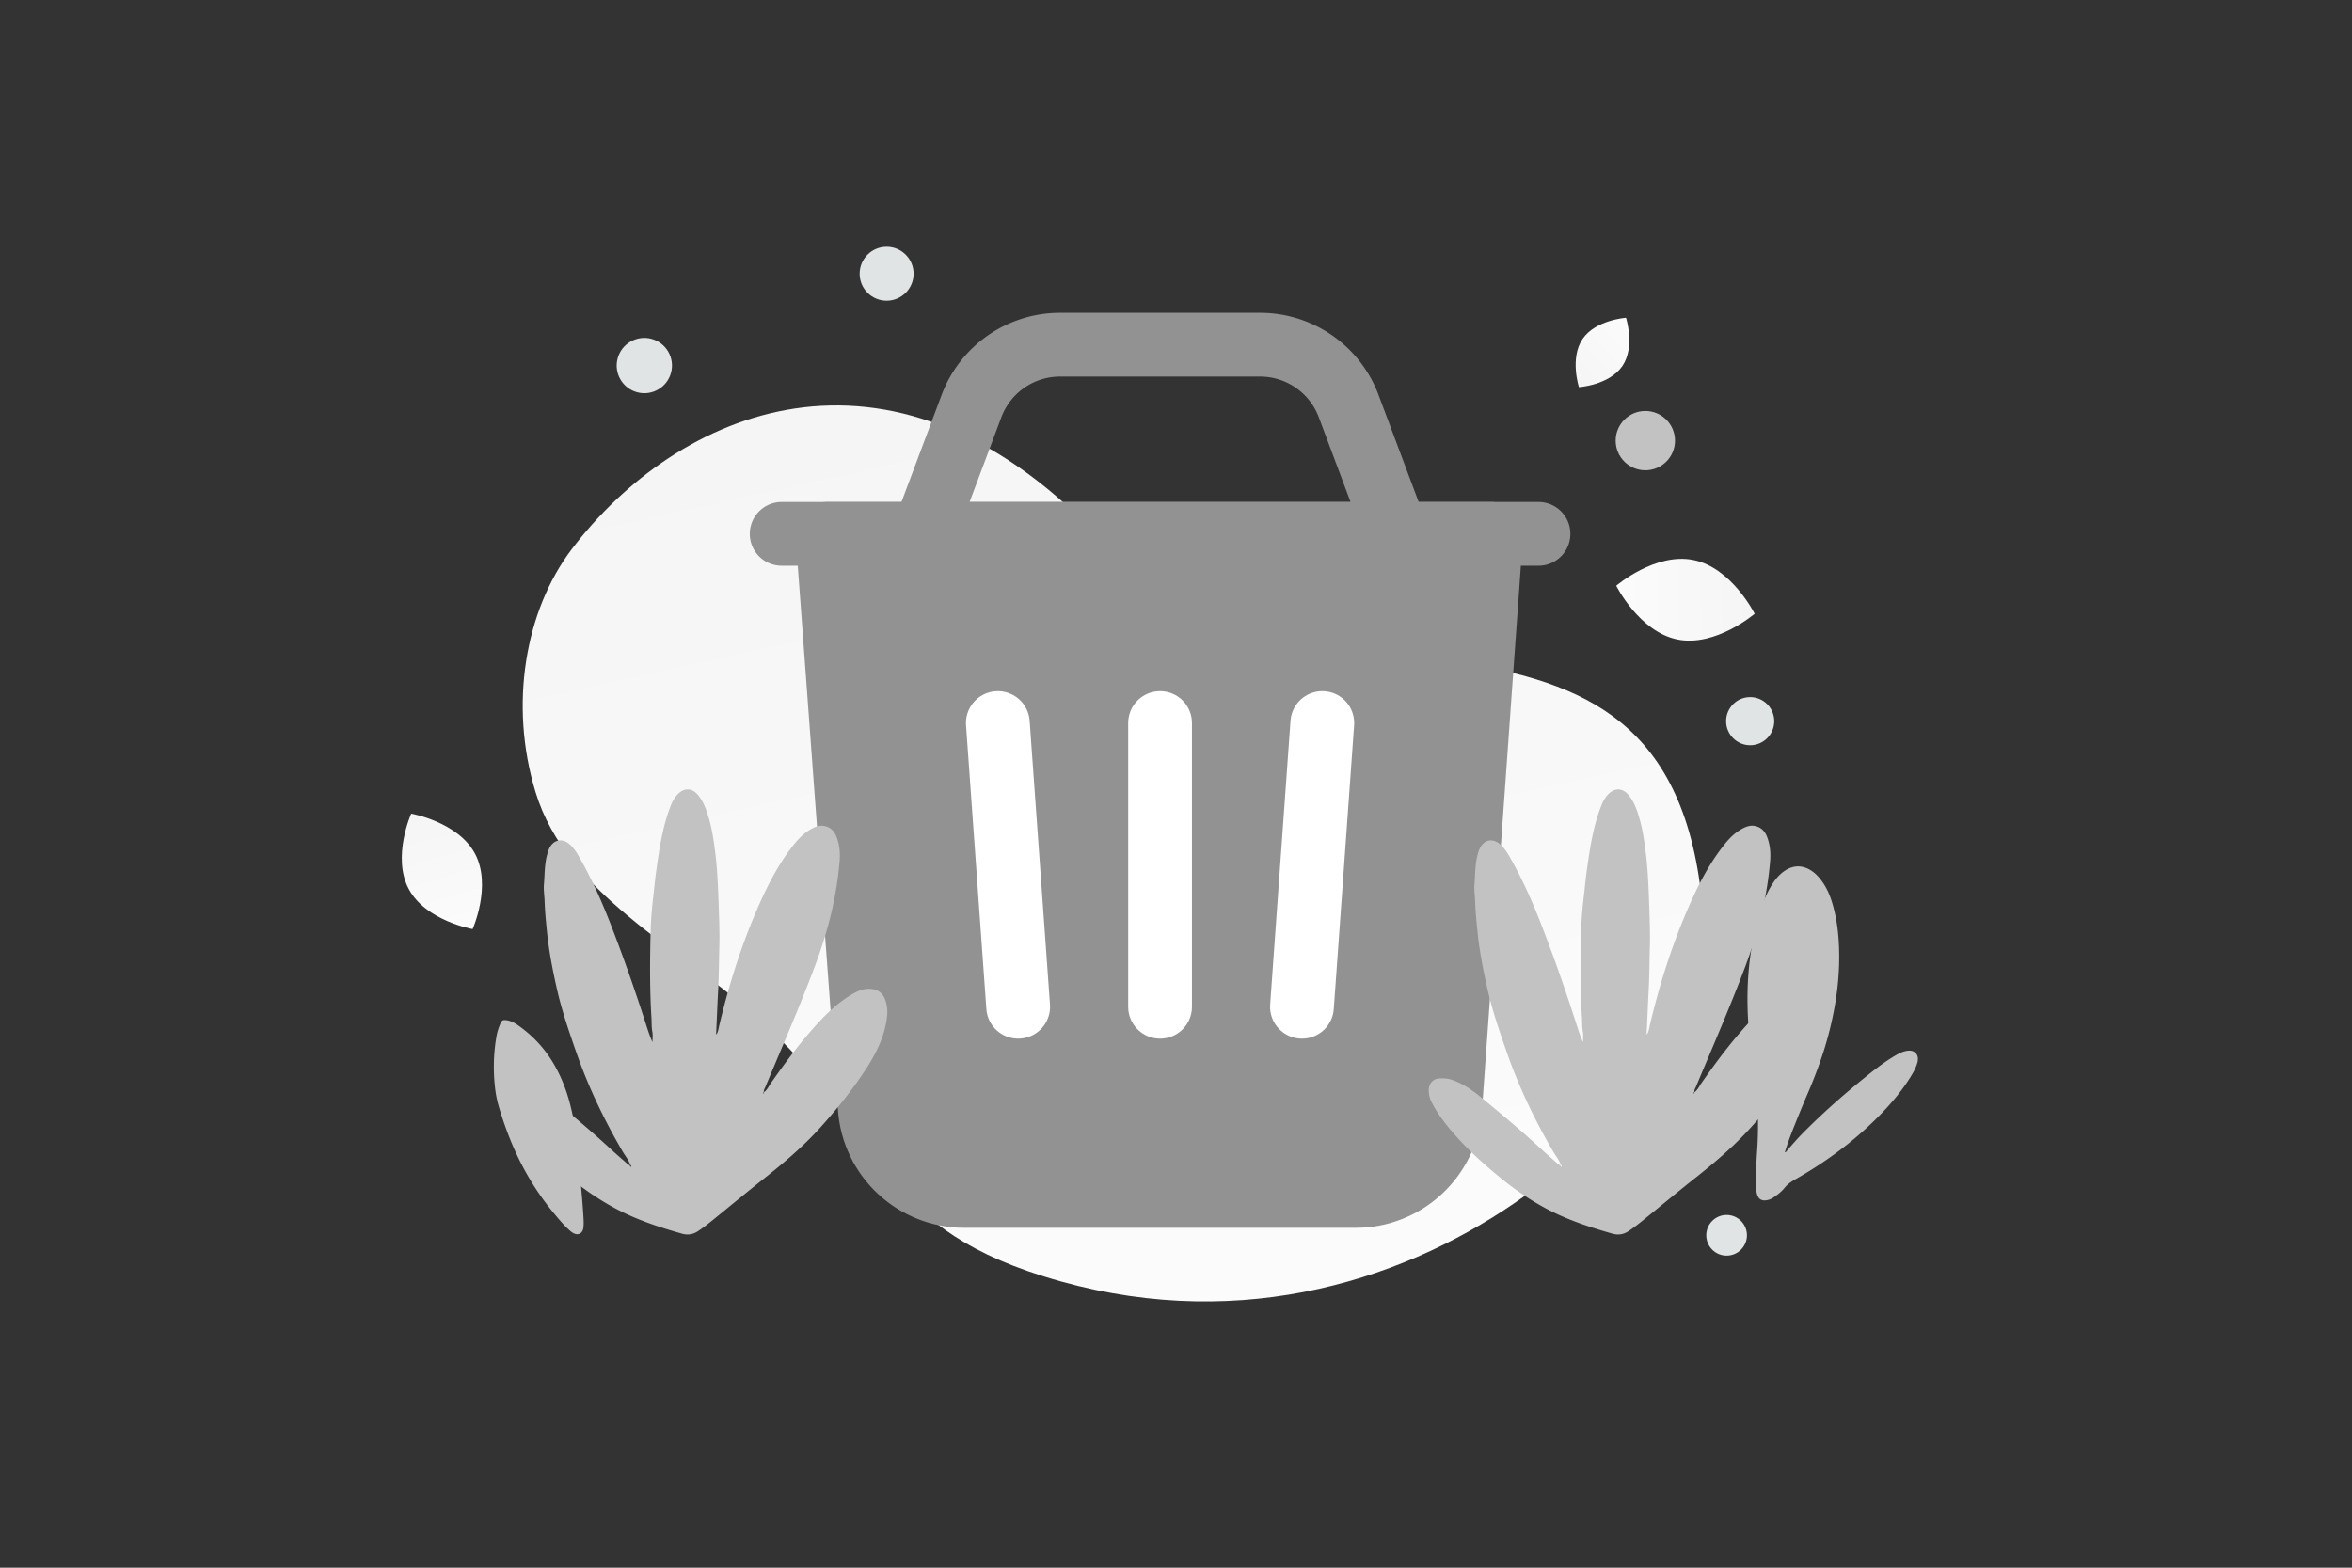
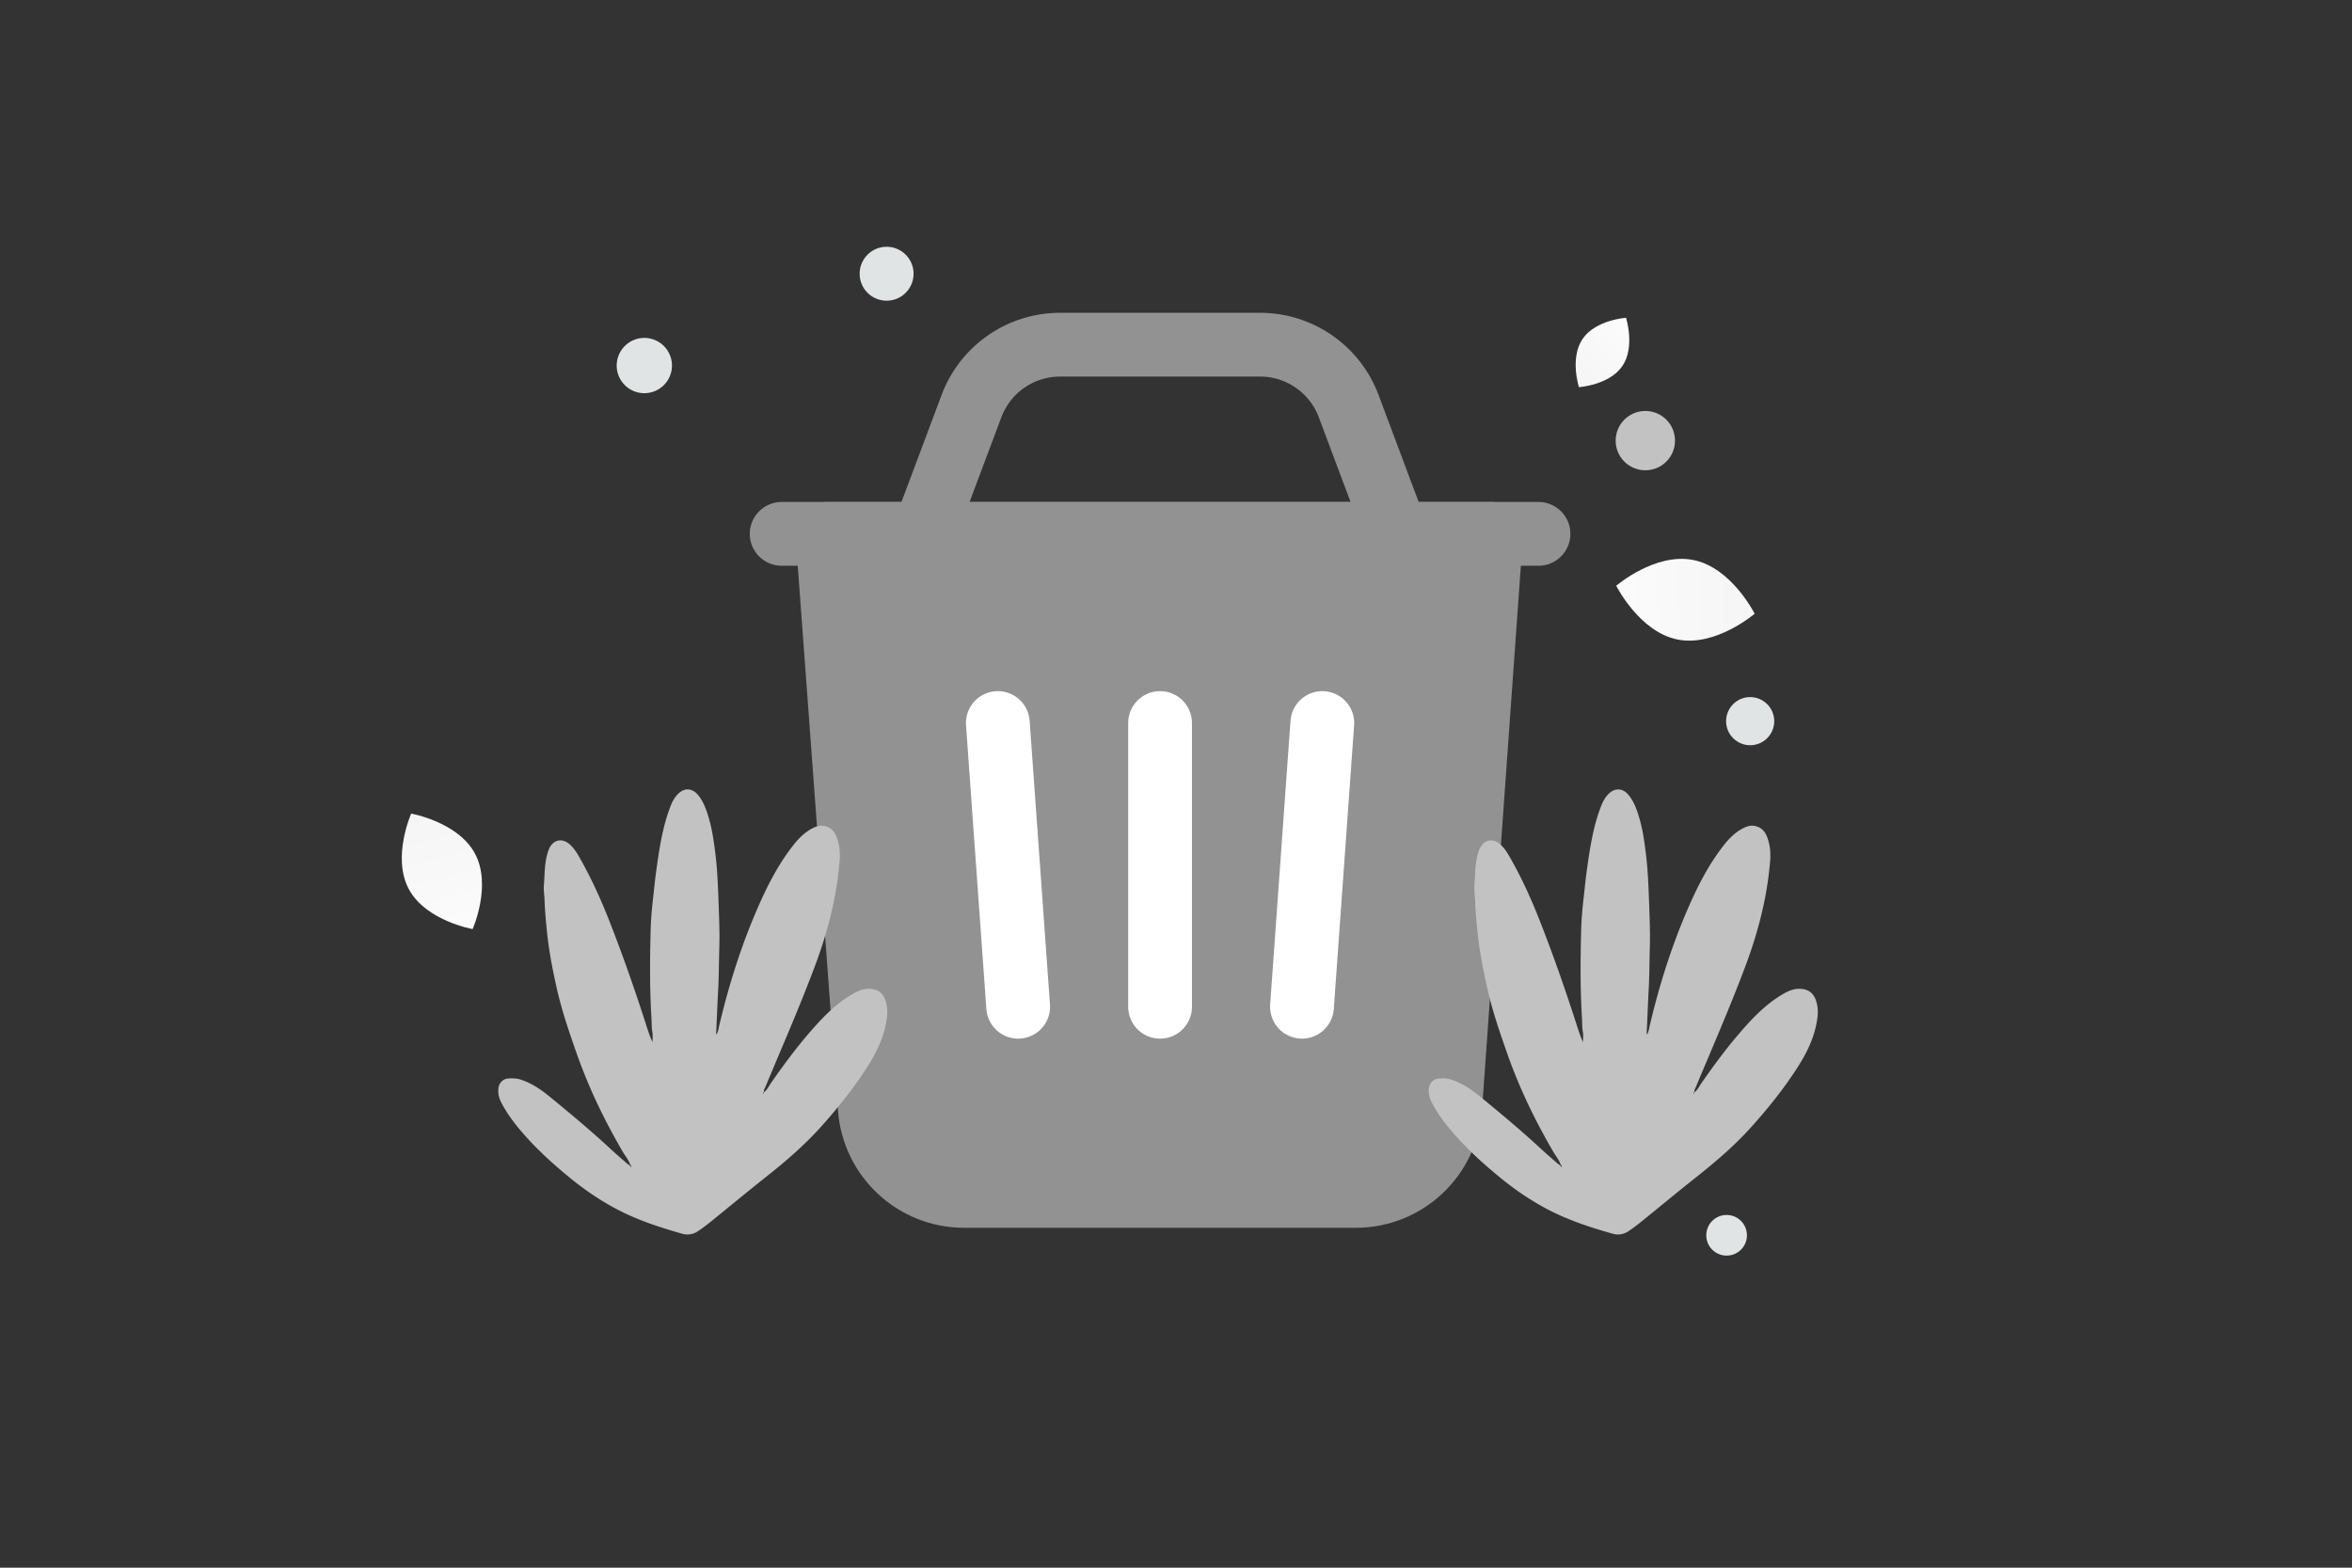
<svg xmlns="http://www.w3.org/2000/svg" width="900" height="600" viewBox="0 0 900 600" fill="none">
  <rect x="0" y="0" width="900" height="600" fill="#333333" stroke="none" />
  <path fill="transparent" d="M0 0h900v600H0z" />
-   <path d="M652.027 354.871c3.18 58.598-111.384 177.75-252.591 133.648-65.674-20.513-60.111-54.56-110.05-99.432-29.766-26.744-72.534-46.967-84.429-85.842-10.276-33.554-3.975-69.62 13.841-93.079 40.066-52.757 120.951-88.883 200.649-5.76 79.698 83.123 224.361-.663 232.58 150.465z" fill="url(#a)" />
  <path fill-rule="evenodd" clip-rule="evenodd" d="M518.801 457.714H368.937c-18.95 0-34.697-14.624-36.109-33.538l-16.235-219.855h254.009l-15.693 219.764c-1.357 18.95-17.122 33.629-36.108 33.629z" fill="#929292" stroke="#929292" stroke-width="24.404" stroke-linecap="round" stroke-linejoin="round" />
  <path d="M443.905 276.719v108.597" stroke="#fff" stroke-width="24.404" stroke-linecap="round" stroke-linejoin="round" />
  <path fill-rule="evenodd" clip-rule="evenodd" d="M299.109 204.321h289.592-289.592z" fill="#929292" />
  <path d="M299.109 204.321h289.592m-54.298 0-18.335-48.905a36.2 36.2 0 0 0-33.901-23.493h-76.524a36.2 36.2 0 0 0-33.901 23.493l-18.335 48.905" stroke="#929292" stroke-width="24.404" stroke-linecap="round" stroke-linejoin="round" />
  <path d="m505.987 276.719-7.783 108.597M381.823 276.719l7.783 108.597" stroke="#fff" stroke-width="24.404" stroke-linecap="round" stroke-linejoin="round" />
  <path d="M597.208 445.75c-.597-1.81-1.848-3.266-2.799-4.87-7.053-12.073-13.099-24.612-17.726-37.841-2.818-8.042-5.598-16.103-7.483-24.425-1.66-7.314-3.097-14.666-3.844-22.148-.391-3.882-.765-7.744-.895-11.644-.075-2.09-.429-4.179-.261-6.269.317-3.807.205-7.651 1.212-11.382.187-.691.374-1.4.653-2.053 1.587-3.825 5.15-4.59 8.173-1.81 1.456 1.344 2.501 2.986 3.471 4.684 4.497 7.855 8.229 16.084 11.531 24.499 5.075 12.912 9.647 26.011 13.901 39.203.765 2.388 1.512 4.795 2.594 7.165 0-1.287.187-2.612-.037-3.862-.355-1.81-.243-3.601-.355-5.393-.69-11.121-.597-22.26-.317-33.4.112-4.441.522-8.919 1.045-13.36.354-3.004.616-6.027 1.026-9.012 1.213-8.639 2.407-17.297 5.635-25.489.635-1.623 1.474-3.153 2.706-4.403 2.481-2.556 5.56-2.37 7.818.429 2.183 2.706 3.247 5.952 4.18 9.218 1.156 4.105 1.754 8.303 2.295 12.539.914 7.165 1.119 14.367 1.38 21.588.168 4.908.355 9.834.206 14.741-.168 5.486-.15 10.99-.448 16.476-.299 5.486-.485 10.953-.765 16.439 0 .149.037.28.093.616.746-1.213.84-2.463 1.12-3.62 3.452-14.573 7.874-28.847 13.714-42.636 3.62-8.528 7.632-16.868 13.174-24.369 2.239-3.042 4.627-5.953 7.93-7.893 1.754-1.026 3.601-1.829 5.747-1.269 2.239.578 3.545 2.108 4.329 4.18 1.119 2.966 1.399 6.064 1.138 9.161a131.902 131.902 0 0 1-2.034 14.554c-1.735 8.808-4.31 17.372-7.464 25.769-5.821 15.543-12.501 30.769-18.901 46.107-.28.653-.728 1.268-.579 2.052-.224.037-.336.168-.336.373 0 .056.131.112.206.168.056-.186.093-.354.149-.541 1.231-.858 1.81-2.239 2.612-3.396 4.385-6.288 8.901-12.464 13.864-18.304 4.833-5.673 9.852-11.177 16.252-15.17 2.276-1.418 4.609-2.725 7.426-2.706 3.191.019 5.356 1.455 6.363 4.534.653 1.997.821 4.012.579 6.158-.821 7.09-3.77 13.304-7.52 19.181-5.225 8.173-11.27 15.711-17.745 22.933-6.493 7.239-13.845 13.509-21.439 19.517-6.736 5.337-13.36 10.822-20.022 16.234-1.791 1.455-3.62 2.873-5.541 4.161-1.922 1.306-3.975 1.623-6.177 1.007-8.769-2.5-17.39-5.318-25.469-9.647-6.326-3.396-12.204-7.426-17.745-11.998-5.318-4.366-10.431-8.937-15.114-13.975-4.124-4.46-8.005-9.125-10.823-14.554-.895-1.717-1.306-3.508-1.119-5.43.186-1.941 1.661-3.583 3.601-3.769 1.642-.15 3.303-.131 4.926.391 4.348 1.4 8.005 3.994 11.476 6.83 7.706 6.325 15.356 12.707 22.67 19.48 2.165 2.015 4.423 3.937 6.643 5.896.28.243.56.467.933.504.093.336.224.616.597.728.019.056.037.112.075.149.018.019.074.019.112.019-.075-.056-.15-.094-.224-.15.093-.354-.037-.653-.373-.895zm-356.066 0c-.598-1.81-1.848-3.266-2.799-4.87-7.053-12.073-13.099-24.612-17.727-37.841-2.817-8.042-5.597-16.103-7.482-24.425-1.661-7.314-3.097-14.666-3.844-22.148-.392-3.882-.765-7.744-.895-11.644-.075-2.09-.429-4.179-.262-6.269.318-3.807.206-7.651 1.213-11.382.187-.691.374-1.4.653-2.053 1.586-3.825 5.15-4.59 8.173-1.81 1.456 1.344 2.5 2.986 3.471 4.684 4.497 7.855 8.228 16.084 11.531 24.499 5.075 12.912 9.647 26.011 13.901 39.203.765 2.388 1.512 4.795 2.594 7.165 0-1.287.186-2.612-.037-3.862-.355-1.81-.243-3.601-.355-5.393-.69-11.121-.597-22.26-.317-33.4.112-4.441.522-8.919 1.045-13.36.354-3.004.615-6.027 1.026-9.012 1.213-8.639 2.407-17.297 5.635-25.489.634-1.623 1.474-3.153 2.706-4.403 2.481-2.556 5.56-2.37 7.818.429 2.183 2.706 3.247 5.952 4.179 9.218 1.157 4.105 1.754 8.303 2.296 12.539.914 7.165 1.119 14.367 1.38 21.588.168 4.908.355 9.834.206 14.741-.168 5.486-.15 10.99-.448 16.476-.299 5.486-.485 10.953-.765 16.439 0 .149.037.28.093.616.746-1.213.84-2.463 1.12-3.62 3.452-14.573 7.874-28.847 13.714-42.636 3.62-8.528 7.632-16.868 13.173-24.369 2.24-3.042 4.628-5.953 7.931-7.893 1.754-1.026 3.601-1.829 5.747-1.269 2.239.578 3.545 2.108 4.329 4.18 1.119 2.966 1.399 6.064 1.138 9.161a131.902 131.902 0 0 1-2.034 14.554c-1.735 8.808-4.31 17.372-7.464 25.769-5.821 15.543-12.501 30.769-18.902 46.107-.279.653-.727 1.268-.578 2.052-.224.037-.336.168-.336.373 0 .056.131.112.205.168.056-.186.094-.354.15-.541 1.231-.858 1.81-2.239 2.612-3.396 4.385-6.288 8.9-12.464 13.864-18.304 4.833-5.673 9.852-11.177 16.252-15.17 2.276-1.418 4.609-2.725 7.426-2.706 3.191.019 5.355 1.455 6.363 4.534.653 1.997.821 4.012.579 6.158-.821 7.09-3.77 13.304-7.52 19.181-5.225 8.173-11.27 15.711-17.745 22.933-6.493 7.239-13.845 13.509-21.439 19.517-6.736 5.337-13.36 10.822-20.022 16.234-1.791 1.455-3.62 2.873-5.542 4.161-1.921 1.306-3.974 1.623-6.176 1.007-8.77-2.5-17.39-5.318-25.47-9.647-6.325-3.396-12.203-7.426-17.744-11.998-5.318-4.366-10.431-8.937-15.114-13.975-4.124-4.46-8.005-9.125-10.823-14.554-.895-1.717-1.306-3.508-1.119-5.43.186-1.941 1.66-3.583 3.601-3.769 1.642-.15 3.303-.131 4.926.391 4.348 1.4 8.005 3.994 11.475 6.83 7.707 6.325 15.357 12.707 22.671 19.48 2.165 2.015 4.423 3.937 6.643 5.896.28.243.56.467.933.504.093.336.224.616.597.728.019.056.037.112.075.149.018.019.074.019.112.019-.075-.056-.15-.094-.224-.15.093-.354-.038-.653-.373-.895z" fill="#c2c2c2" />
-   <path d="M222.126 451.421c.352 4.375.784 8.75 1.047 13.14.102 1.787.285 3.574.055 5.378-.064.493-.2.93-.45 1.35-.581.922-1.528 1.278-2.582.995-.924-.258-1.63-.832-2.313-1.455-2.159-1.924-3.988-4.147-5.841-6.362-7.76-9.338-13.644-19.76-17.886-31.12a137.288 137.288 0 0 1-3.332-9.978c-1.136-3.857-1.575-7.811-1.772-11.805-.232-5.062.071-10.1.957-15.089.295-1.69.866-3.324 1.542-4.885.492-1.148.953-1.261 2.144-1.132 2.447.29 4.266 1.721 6.108 3.103 5.016 3.792 9.087 8.424 12.22 13.841 2.799 4.827 4.797 10.002 6.164 15.387.794 3.121 1.45 6.275 1.993 9.452.938 5.353 1.341 10.763 1.784 16.172.092.995.159 1.998.235 2.984-.032.024-.057.032-.073.024zm460.848-10.406c1.407-4.692 3.25-9.153 5.047-13.631a406.083 406.083 0 0 1 3.654-8.753c2.296-5.35 4.373-10.777 6.154-16.32a133.032 133.032 0 0 0 3.729-14.518c1.452-7.299 2.248-14.647 2.209-22.08-.047-6.931-.716-13.783-2.758-20.442-1.032-3.372-2.515-6.527-4.822-9.246-1.263-1.489-2.715-2.771-4.509-3.592-3.121-1.427-6.083-.976-8.866.922-2.35 1.621-3.996 3.851-5.405 6.293-1.887 3.257-3.153 6.769-4.224 10.351-4.542 15.254-5.325 30.814-3.789 46.577.609 6.21 1.543 12.379 2.353 18.569 1.126 8.614 1.187 17.243.584 25.887-.302 4.34-.461 8.679-.361 13.018.024 1.004.095 1.985.351 2.954.509 1.91 1.759 2.695 3.728 2.35a6.338 6.338 0 0 0 2.488-.98c1.621-1.088 3.163-2.281 4.377-3.795 1.128-1.416 2.538-2.345 4.071-3.218 11.112-6.315 21.38-13.766 30.513-22.738 4.998-4.91 9.612-10.161 13.36-16.115 1.039-1.641 2.02-3.301 2.629-5.157.109-.311.206-.626.28-.949.611-2.746-1.053-4.607-3.84-4.25-1.825.229-3.415 1.082-4.965 2.001-3.588 2.133-6.901 4.659-10.149 7.259-8.718 6.971-17.117 14.325-24.961 22.274-2.161 2.191-4.175 4.512-6.165 6.842-.168.186-.242.509-.713.487z" fill="#c2c2c2" />
  <path d="M156.405 340.229c6.488 12.201 24.443 15.349 24.443 15.349s7.425-16.636.927-28.834c-6.488-12.201-24.433-15.352-24.433-15.352s-7.425 16.636-.937 28.837z" fill="url(#c)" />
  <path d="M620.81 140.079c4.976-7.329 1.388-18.451 1.388-18.451s-11.654.769-16.625 8.103c-4.976 7.33-1.393 18.447-1.393 18.447s11.654-.769 16.63-8.099z" fill="url(#d)" />
  <path d="M641.87 244.749c-14.625-2.957-23.414-20.569-23.414-20.569s14.931-12.809 29.556-9.841c14.626 2.957 23.415 20.558 23.415 20.558s-14.931 12.809-29.557 9.852z" fill="url(#e)" />
  <circle cx="629.592" cy="168.642" r="11.353" fill="#c2c2c2" />
  <circle cx="669.705" cy="276.01" r="9.21" fill="#E1E4E5" />
  <circle cx="339.266" cy="104.767" r="10.321" fill="#E1E4E5" />
  <circle cx="660.69" cy="472.781" r="7.779" transform="rotate(90 660.69 472.781)" fill="#E1E4E5" />
  <circle cx="246.555" cy="139.909" r="10.581" transform="rotate(105 246.555 139.909)" fill="#E1E4E5" />
  <defs>
    <linearGradient id="a" x1="515.099" y1="706.117" x2="300.802" y2="-260.718" gradientUnits="userSpaceOnUse">
      <stop stop-color="#fff" />
      <stop offset="1" stop-color="#EEE" />
    </linearGradient>
    <linearGradient id="b" x1="517.377" y1="296.133" x2="432.795" y2="-83.942" gradientUnits="userSpaceOnUse">
      <stop stop-color="#fff" />
      <stop offset="1" stop-color="#EEE" />
    </linearGradient>
    <linearGradient id="c" x1="183.898" y1="383.483" x2="147.92" y2="258.367" gradientUnits="userSpaceOnUse">
      <stop stop-color="#fff" />
      <stop offset="1" stop-color="#EEE" />
    </linearGradient>
    <linearGradient id="d" x1="637.106" y1="111.549" x2="576.937" y2="169.386" gradientUnits="userSpaceOnUse">
      <stop stop-color="#fff" />
      <stop offset="1" stop-color="#EEE" />
    </linearGradient>
    <linearGradient id="e" x1="588.637" y1="229.619" x2="729.206" y2="228.315" gradientUnits="userSpaceOnUse">
      <stop stop-color="#fff" />
      <stop offset="1" stop-color="#EEE" />
    </linearGradient>
  </defs>
</svg>